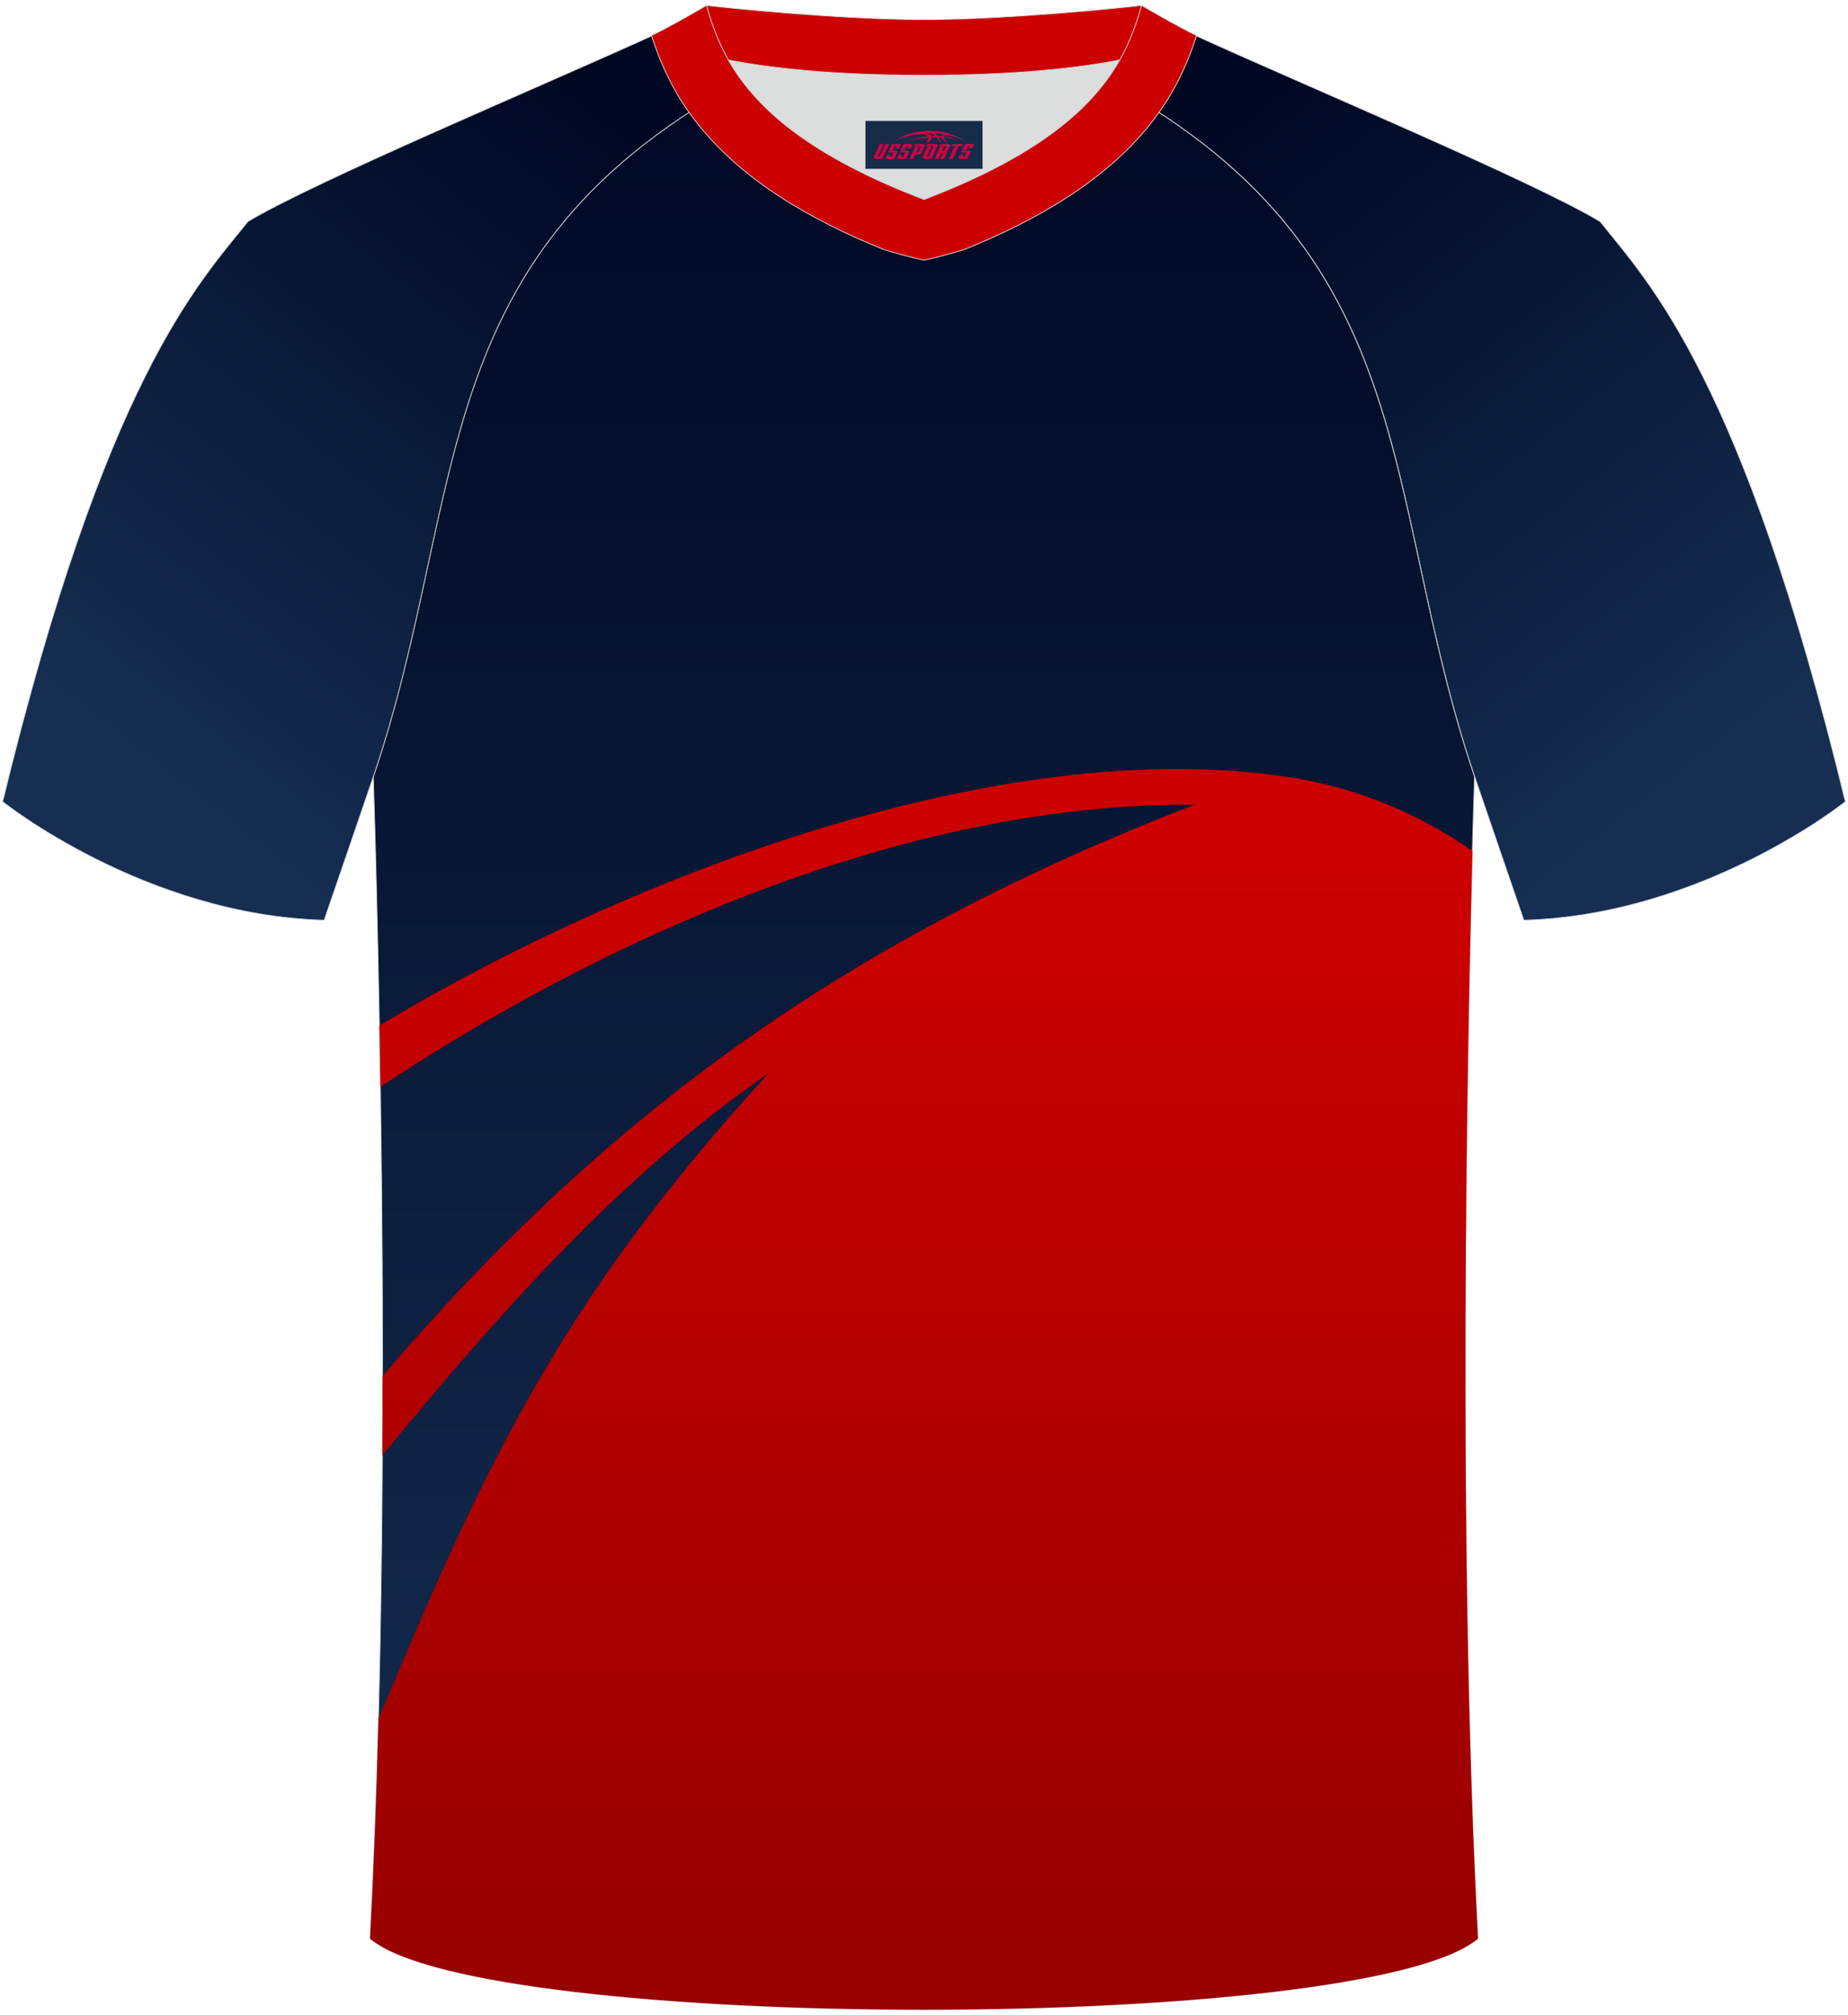
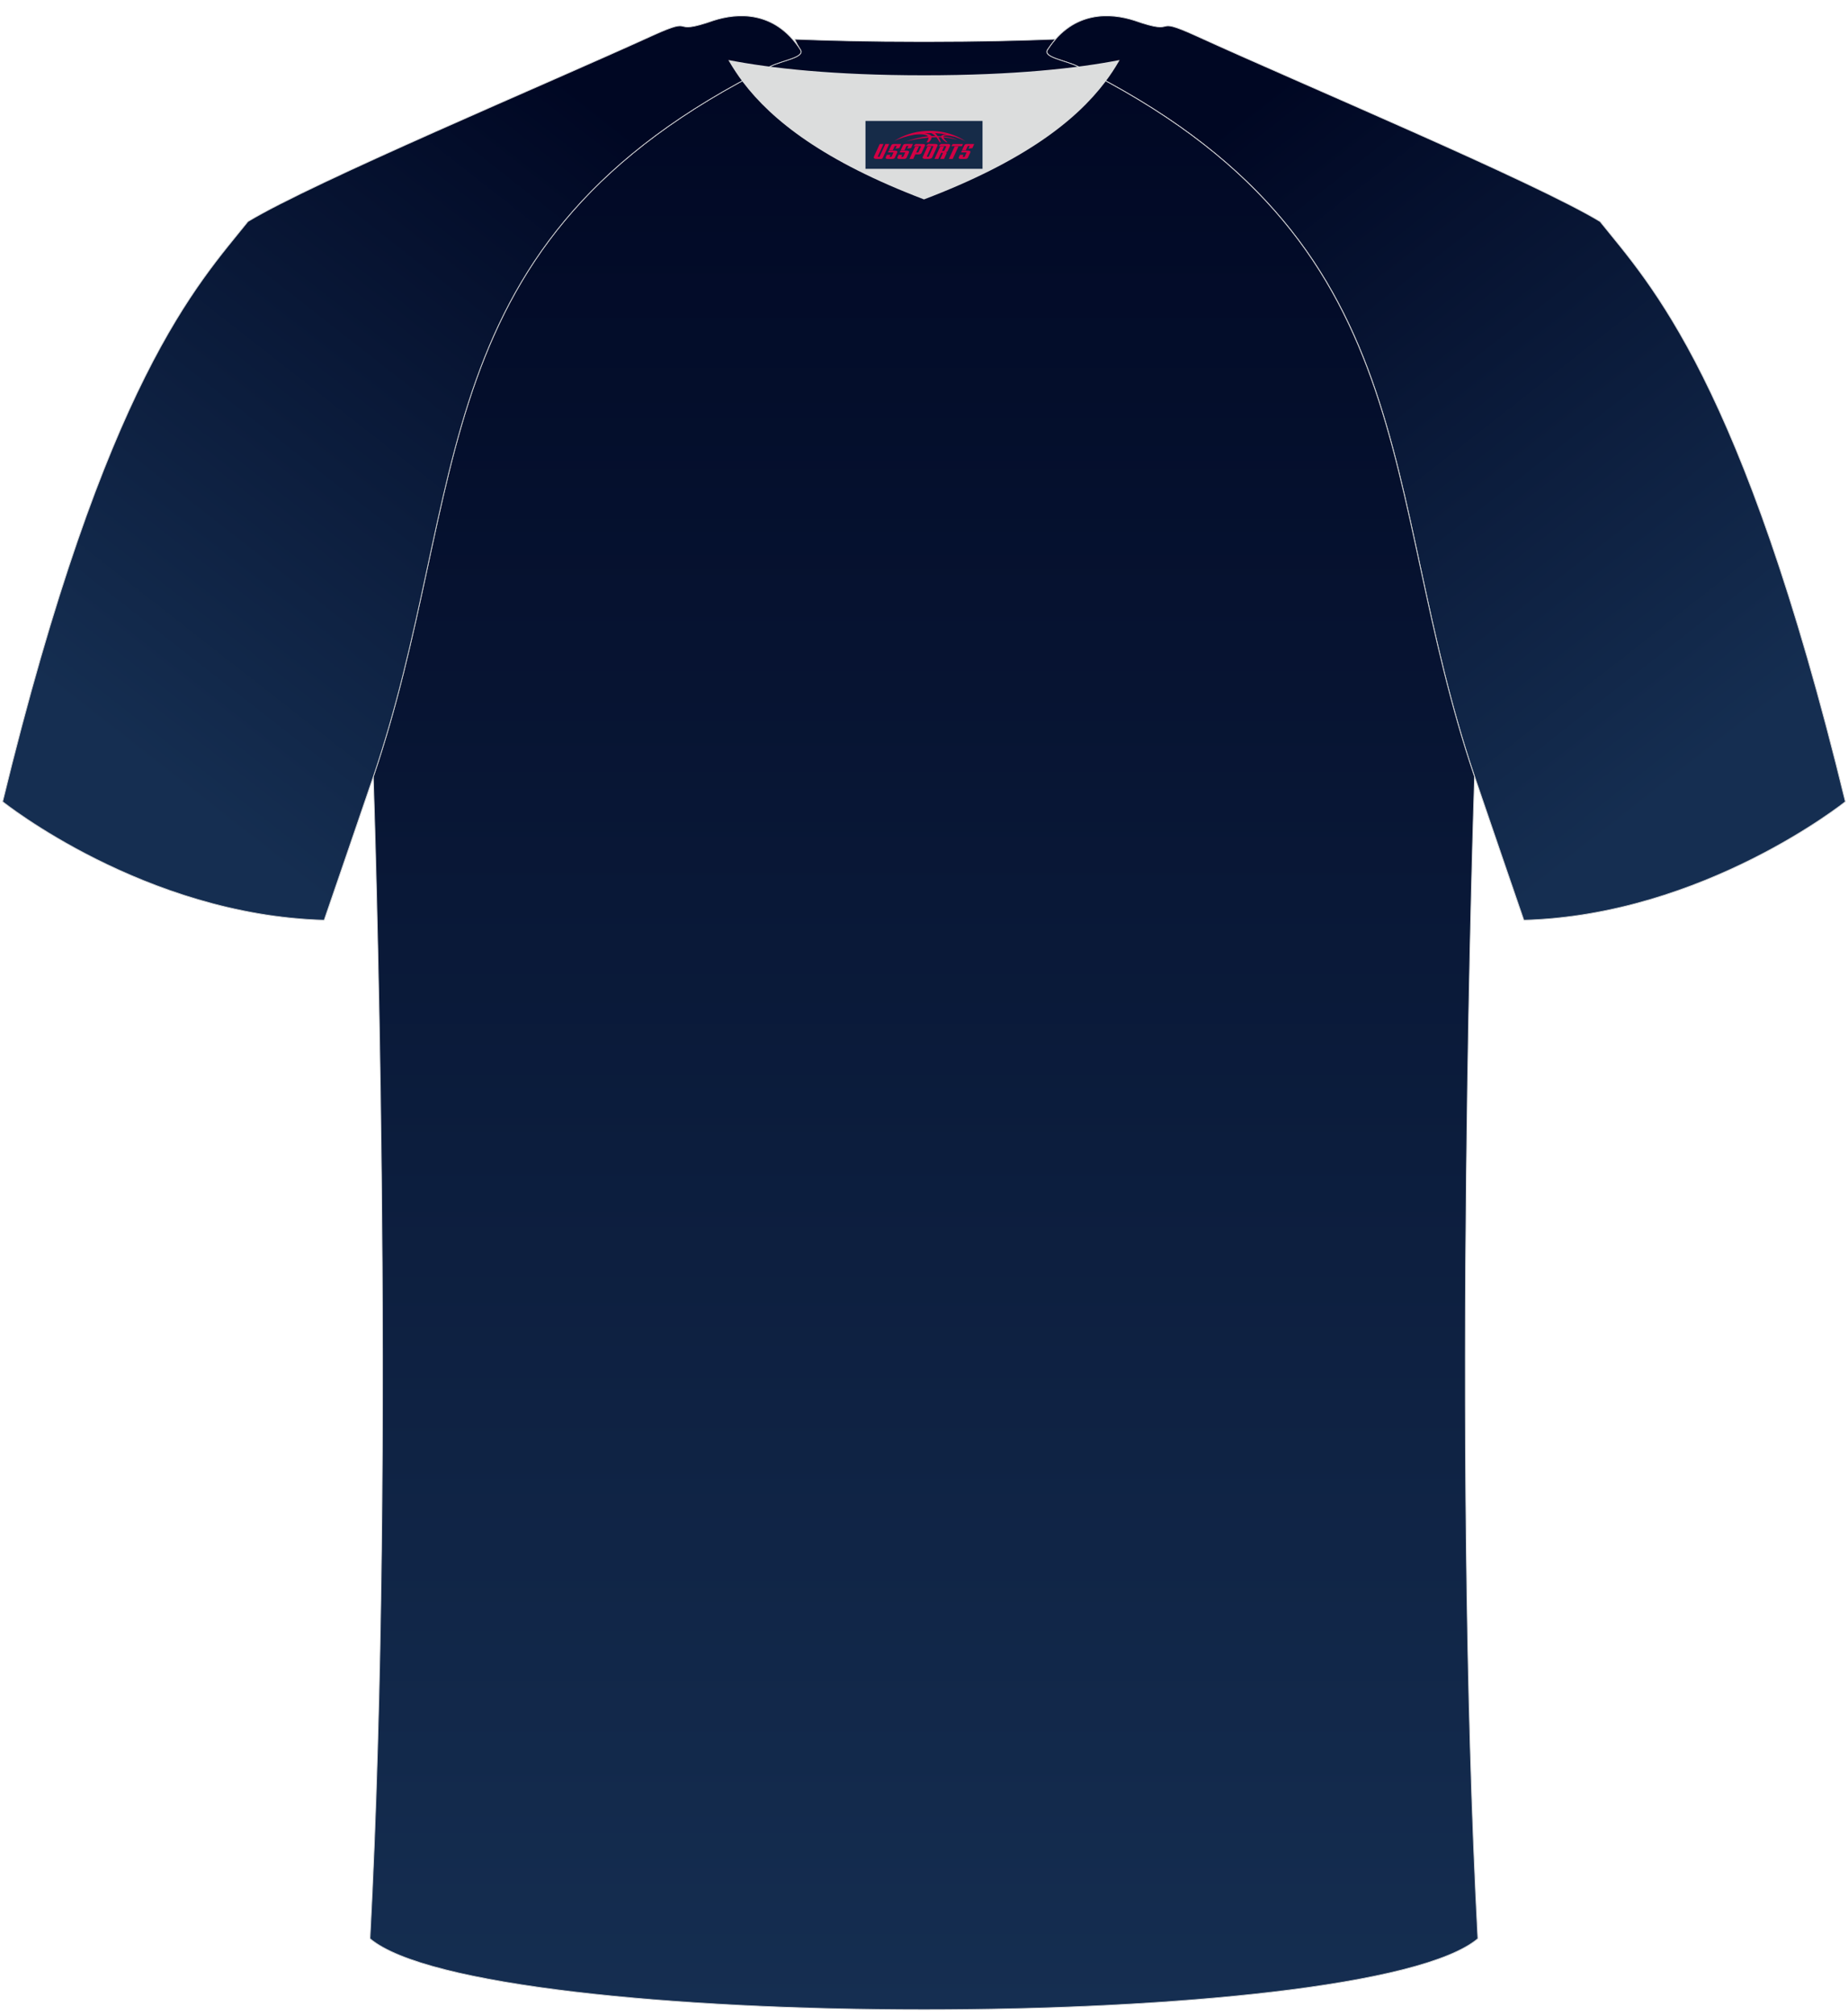
<svg xmlns="http://www.w3.org/2000/svg" version="1.1" id="图层_1" x="0px" y="0px" width="378px" height="412px" viewBox="0 0 379 411.5" enable-background="new 0 0 379 411.5" xml:space="preserve">
  <g>
    <linearGradient id="SVGID_1_" gradientUnits="userSpaceOnUse" x1="97.6" y1="258.514" x2="198.461" y2="387.523" gradientTransform="matrix(-1 0 0 -1 448.185 413.341)">
      <stop offset="0" style="stop-color:#152E51" />
      <stop offset="1" style="stop-color:#000723" />
    </linearGradient>
    <path fill="url(#SVGID_1_)" stroke="#D3D4D5" stroke-width="0.162" stroke-miterlimit="22.926" d="M245.16,6.48   c-9.42-4.28-2.96,0.27-12.56-3.1c-4.62-1.46-12.39-2.22-17.75,6.01c-1.03,1.58,3.64,2.17,6.23,3.45   c72.4,35.94,61.1,86.58,81.59,146.3c2.72,7.99,9.85,28.72,9.85,28.72c36.88-1.02,65.94-24.3,65.94-24.3   c-21.07-86.66-40.11-106.2-50.31-118.94C314.53,36.4,267.01,16.46,245.16,6.48z" />
    <linearGradient id="SVGID_2_" gradientUnits="userSpaceOnUse" x1="189.485" y1="2.108" x2="189.485" y2="406.111" gradientTransform="matrix(1 0 0 -1 0 413.341)">
      <stop offset="0" style="stop-color:#152E51" />
      <stop offset="1" style="stop-color:#000723" />
    </linearGradient>
    <path fill="url(#SVGID_2_)" stroke="#D3D4D5" stroke-width="0.162" stroke-miterlimit="22.926" d="M75.88,396.66   c5.36-100.93,0.7-237.52,0.7-237.52c0-0.25,0-0.49-0.01-0.73c20.15-59.4,9.25-109.77,81.34-145.57c2.59-1.28,7.26-1.87,6.23-3.45   c-0.42-0.64-0.8-1.36-1.17-2.15c6.75,0.26,14.96,0.49,26.36,0.49h0.31c11.58,0,19.94-0.23,26.83-0.5   c-0.57,0.64-1.11,1.36-1.64,2.16c-1.03,1.58,3.64,2.16,6.23,3.45c72.09,35.8,61.19,86.17,81.34,145.57c0,0.25-0.01,0.49-0.01,0.73   c0,0-4.66,136.58,0.7,237.52C280.06,416.09,98.94,416.09,75.88,396.66z" />
    <linearGradient id="SVGID_3_" gradientUnits="userSpaceOnUse" x1="189.505" y1="321.625" x2="189.505" y2="542.482" gradientTransform="matrix(1 0 0 1 0 -146)">
      <stop offset="0" style="stop-color:#CC0000" />
      <stop offset="1" style="stop-color:#990000" />
    </linearGradient>
-     <path fill="url(#SVGID_3_)" d="M77.81,209.46c0.94-0.57,1.89-1.13,2.86-1.7c48.64-28.75,124.85-58.46,184.19-49.14   c12.72,2,25.32,6.84,37.13,15.05c-1.02,37.79-3.18,141.88,1.13,222.98c-23.05,19.43-204.18,19.43-227.23,0   c0.77-14.46,1.33-29.65,1.73-45.06c21.39-50.84,36.64-84.99,79.98-132.33c-30.06,20.71-55.16,49.1-79.18,78.28   c0.03-5.46,0.04-10.88,0.04-16.23c46.47-54.38,95.83-89.79,166.45-117.1c-59.7-0.54-121.85,27.94-166.89,57.81   C77.95,217.68,77.88,213.48,77.81,209.46z" />
    <linearGradient id="SVGID_4_" gradientUnits="userSpaceOnUse" x1="28.415" y1="258.514" x2="129.276" y2="387.523" gradientTransform="matrix(1 0 0 -1 0 413.341)">
      <stop offset="0" style="stop-color:#152E51" />
      <stop offset="1" style="stop-color:#000723" />
    </linearGradient>
    <path fill="url(#SVGID_4_)" stroke="#D3D4D5" stroke-width="0.162" stroke-miterlimit="22.926" d="M50.85,44.62   C40.65,57.36,21.61,76.9,0.54,163.56c0,0,29.06,23.28,65.94,24.3c0,0,7.13-20.73,9.85-28.72c20.49-59.72,9.19-110.36,81.59-146.3   c2.59-1.28,7.26-1.87,6.23-3.45c-5.36-8.23-13.13-7.47-17.75-6.01c-9.6,3.37-3.14-1.18-12.56,3.1   C111.99,16.46,64.47,36.4,50.85,44.62z" />
    <path fill="#DCDDDD" d="M149.38,11.51l0.21,0.37c0.8,1.37,1.71,2.75,2.77,4.16c5.96,7.87,16.62,16.25,37.14,24.05   c20.52-7.8,31.18-16.17,37.14-24.05c1.06-1.4,1.98-2.79,2.77-4.16l0.21-0.37c-8.65,1.68-21.51,3.13-40.13,3.13   C170.88,14.64,158.02,13.19,149.38,11.51z" />
-     <path fill="#CC0000" stroke="#DCDDDD" stroke-width="0.162" stroke-miterlimit="22.926" d="M189.5,3.22   c-17.27,0-41.75-2.53-44.63-2.92c0,0-5.53,4.46-11.28,6.18c0,0,11.77,8.16,55.91,8.16s55.91-8.16,55.91-8.16   c-5.75-1.72-11.28-6.18-11.28-6.18C231.25,0.69,206.77,3.22,189.5,3.22z" />
-     <path fill="#CC0000" stroke="#DCDDDD" stroke-width="0.162" stroke-miterlimit="22.926" d="M189.5,52.54   c2.82-0.6,5.68-1.36,8.52-2.27c14.44-5.88,29.2-14.14,38.65-26.62c0.4-0.53,0.79-1.06,1.17-1.6c0.87-1.24,1.69-2.52,2.45-3.83   c1.16-2,2.19-4.08,3.09-6.21c0.56-1.33,1.07-2.67,1.53-4.04c0.1-0.29,0.2-0.58,0.29-0.86c0.02-0.07,0.04-0.14,0.07-0.2   c0.03-0.09,0.06-0.18,0.09-0.27c0-0.01,0.01-0.02,0.01-0.03c0.01-0.04,0.03-0.08,0.04-0.12c-4.43-2.13-11.28-6.18-11.28-6.18   c-0.23,0.8-0.48,1.62-0.74,2.46c-0.45,1.41-0.97,2.86-1.6,4.35c-0.65,1.55-1.43,3.15-2.37,4.77c-0.79,1.37-1.71,2.75-2.77,4.16   c-5.96,7.87-16.62,16.25-37.14,24.05c-20.52-7.8-31.18-16.17-37.14-24.05c-1.06-1.4-1.98-2.79-2.77-4.16   c-0.94-1.63-1.72-3.22-2.37-4.77c-0.63-1.49-1.15-2.94-1.6-4.35c-0.27-0.84-0.51-1.66-0.74-2.46c0,0-6.86,4.05-11.28,6.18   c0.01,0.04,0.03,0.08,0.04,0.12c0,0.01,0.01,0.02,0.01,0.03c0.03,0.09,0.06,0.18,0.09,0.27c0.02,0.07,0.04,0.14,0.07,0.2   c0.1,0.29,0.19,0.58,0.29,0.86c0.47,1.36,0.97,2.71,1.53,4.04c0.9,2.13,1.93,4.21,3.09,6.21c0.76,1.31,1.58,2.59,2.45,3.83   c0.38,0.54,0.77,1.08,1.17,1.6c9.46,12.48,24.21,20.75,38.65,26.62C183.83,51.18,186.68,51.94,189.5,52.54z" />
  </g>
  <g id="tag_logo">
    <rect y="24" fill="#162B48" width="24" height="9.818" x="177.5" />
    <g>
      <path fill="#D30044" d="M193.46,27.19l0.005-0.011c0.131-0.311,1.085-0.262,2.351,0.071c0.715,0.24,1.44,0.54,2.193,0.9    c-0.218-0.147-0.447-0.289-0.682-0.42l0.011,0.005l-0.011-0.005c-1.478-0.845-3.218-1.418-5.1-1.62    c-1.282-0.115-1.658-0.082-2.411-0.055c-2.449,0.142-4.68,0.905-6.458,2.095c1.26-0.638,2.722-1.075,4.195-1.336    c1.467-0.18,2.476-0.033,2.771,0.344c-1.691,0.175-3.469,0.633-4.555,1.075c1.156-0.338,2.967-0.665,4.647-0.813    c0.016,0.251-0.115,0.567-0.415,0.96h0.475c0.376-0.382,0.584-0.725,0.595-1.004c0.333-0.022,0.66-0.033,0.971-0.033    C192.29,27.63,192.5,27.98,192.7,28.37h0.262c-0.125-0.344-0.295-0.687-0.518-1.036c0.207,0,0.393,0.005,0.567,0.011    c0.104,0.267,0.496,0.66,1.058,1.025h0.245c-0.442-0.365-0.753-0.753-0.835-1.004c1.047,0.065,1.696,0.224,2.885,0.513    C195.28,27.45,194.54,27.28,193.46,27.19z M191.02,27.1c-0.164-0.295-0.655-0.485-1.402-0.551    c0.464-0.033,0.922-0.055,1.364-0.055c0.311,0.147,0.589,0.344,0.84,0.589C191.56,27.08,191.29,27.09,191.02,27.1z M193,27.15c-0.224-0.016-0.458-0.027-0.715-0.044c-0.147-0.202-0.311-0.398-0.502-0.6c0.082,0,0.164,0.005,0.24,0.011    c0.72,0.033,1.429,0.125,2.138,0.273C193.49,26.75,193.11,26.91,193,27.15z" />
      <path fill="#D30044" d="M180.42,28.73L179.25,31.28C179.07,31.65,179.34,31.79,179.82,31.79l0.873,0.005    c0.115,0,0.251-0.049,0.327-0.175l1.342-2.891H181.58L180.36,31.36H180.19c-0.147,0-0.185-0.033-0.147-0.125l1.156-2.504H180.42L180.42,28.73z M182.28,30.08h1.271c0.36,0,0.584,0.125,0.442,0.425L183.52,31.54C183.42,31.76,183.15,31.79,182.92,31.79H182c-0.267,0-0.442-0.136-0.349-0.333l0.235-0.513h0.742L182.45,31.32C182.43,31.37,182.47,31.38,182.53,31.38h0.18    c0.082,0,0.125-0.016,0.147-0.071l0.376-0.813c0.011-0.022,0.011-0.044-0.055-0.044H182.11L182.28,30.08L182.28,30.08z M183.1,30.01h-0.78l0.475-1.025c0.098-0.218,0.338-0.256,0.578-0.256H184.82L184.43,29.57L183.65,29.69l0.262-0.562H183.62c-0.082,0-0.12,0.016-0.147,0.071L183.1,30.01L183.1,30.01z M184.69,30.08L184.52,30.45h1.069c0.06,0,0.06,0.016,0.049,0.044    L185.26,31.31C185.24,31.36,185.2,31.38,185.12,31.38H184.94c-0.055,0-0.104-0.011-0.082-0.06l0.175-0.376H184.29L184.06,31.46C183.96,31.65,184.14,31.79,184.41,31.79h0.916c0.24,0,0.502-0.033,0.605-0.251l0.475-1.031c0.142-0.3-0.082-0.425-0.442-0.425H184.69L184.69,30.08z M185.5,30.01l0.371-0.818c0.022-0.055,0.06-0.071,0.147-0.071h0.295L186.05,29.68l0.791-0.115l0.387-0.845H185.78c-0.24,0-0.48,0.038-0.578,0.256L184.73,30.01L185.5,30.01L185.5,30.01z M187.9,30.47h0.278c0.087,0,0.153-0.022,0.202-0.115    l0.496-1.075c0.033-0.076-0.011-0.12-0.125-0.12H187.35l0.431-0.431h1.522c0.355,0,0.485,0.153,0.393,0.355l-0.676,1.445    c-0.06,0.125-0.175,0.333-0.644,0.327l-0.649-0.005L187.29,31.79H186.51l1.178-2.558h0.785L187.9,30.47L187.9,30.47z     M190.49,31.28c-0.022,0.049-0.06,0.076-0.142,0.076h-0.191c-0.082,0-0.109-0.027-0.082-0.076l0.944-2.051h-0.785l-0.987,2.138    c-0.125,0.273,0.115,0.415,0.453,0.415h0.72c0.327,0,0.649-0.071,0.769-0.322l1.085-2.384c0.093-0.202-0.06-0.355-0.415-0.355    h-1.533l-0.431,0.431h1.38c0.115,0,0.164,0.033,0.131,0.104L190.49,31.28L190.49,31.28z M193.21,30.15h0.278    c0.087,0,0.158-0.022,0.202-0.115l0.344-0.753c0.033-0.076-0.011-0.12-0.125-0.12h-1.402l0.425-0.431h1.527    c0.355,0,0.485,0.153,0.393,0.355l-0.529,1.124c-0.044,0.093-0.147,0.18-0.393,0.18c0.224,0.011,0.256,0.158,0.175,0.327    l-0.496,1.075h-0.785l0.54-1.167c0.022-0.055-0.005-0.087-0.104-0.087h-0.235L192.44,31.79h-0.785l1.178-2.558h0.785L193.21,30.15L193.21,30.15z M195.78,29.24L194.6,31.79h0.785l1.184-2.558H195.78L195.78,29.24z M197.29,29.17l0.202-0.431h-2.1l-0.295,0.431    H197.29L197.29,29.17z M197.27,30.08h1.271c0.36,0,0.584,0.125,0.442,0.425l-0.475,1.031c-0.104,0.218-0.371,0.251-0.605,0.251    h-0.916c-0.267,0-0.442-0.136-0.349-0.333l0.235-0.513h0.742L197.44,31.32c-0.022,0.049,0.022,0.06,0.082,0.06h0.18    c0.082,0,0.125-0.016,0.147-0.071l0.376-0.813c0.011-0.022,0.011-0.044-0.049-0.044h-1.069L197.27,30.08L197.27,30.08z     M198.08,30.01H197.3l0.475-1.025c0.098-0.218,0.338-0.256,0.578-0.256h1.451l-0.387,0.845l-0.791,0.115l0.262-0.562h-0.295    c-0.082,0-0.12,0.016-0.147,0.071L198.08,30.01z" />
    </g>
  </g>
</svg>